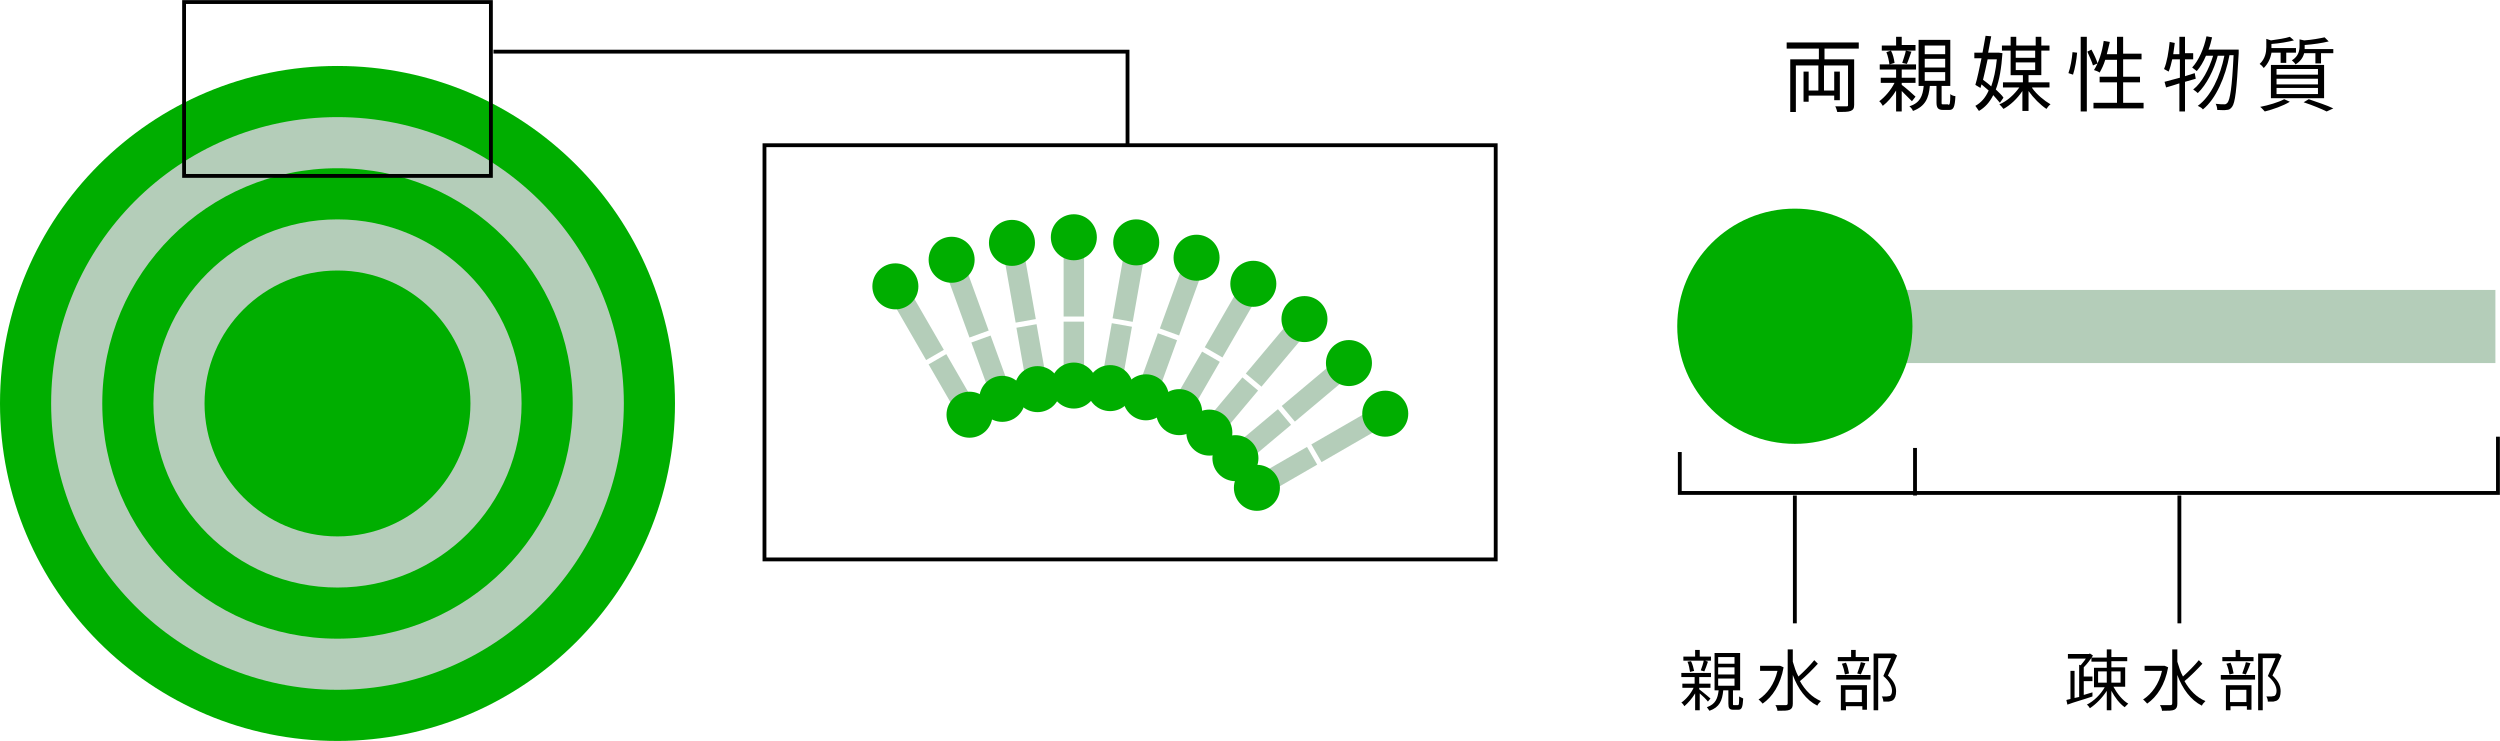
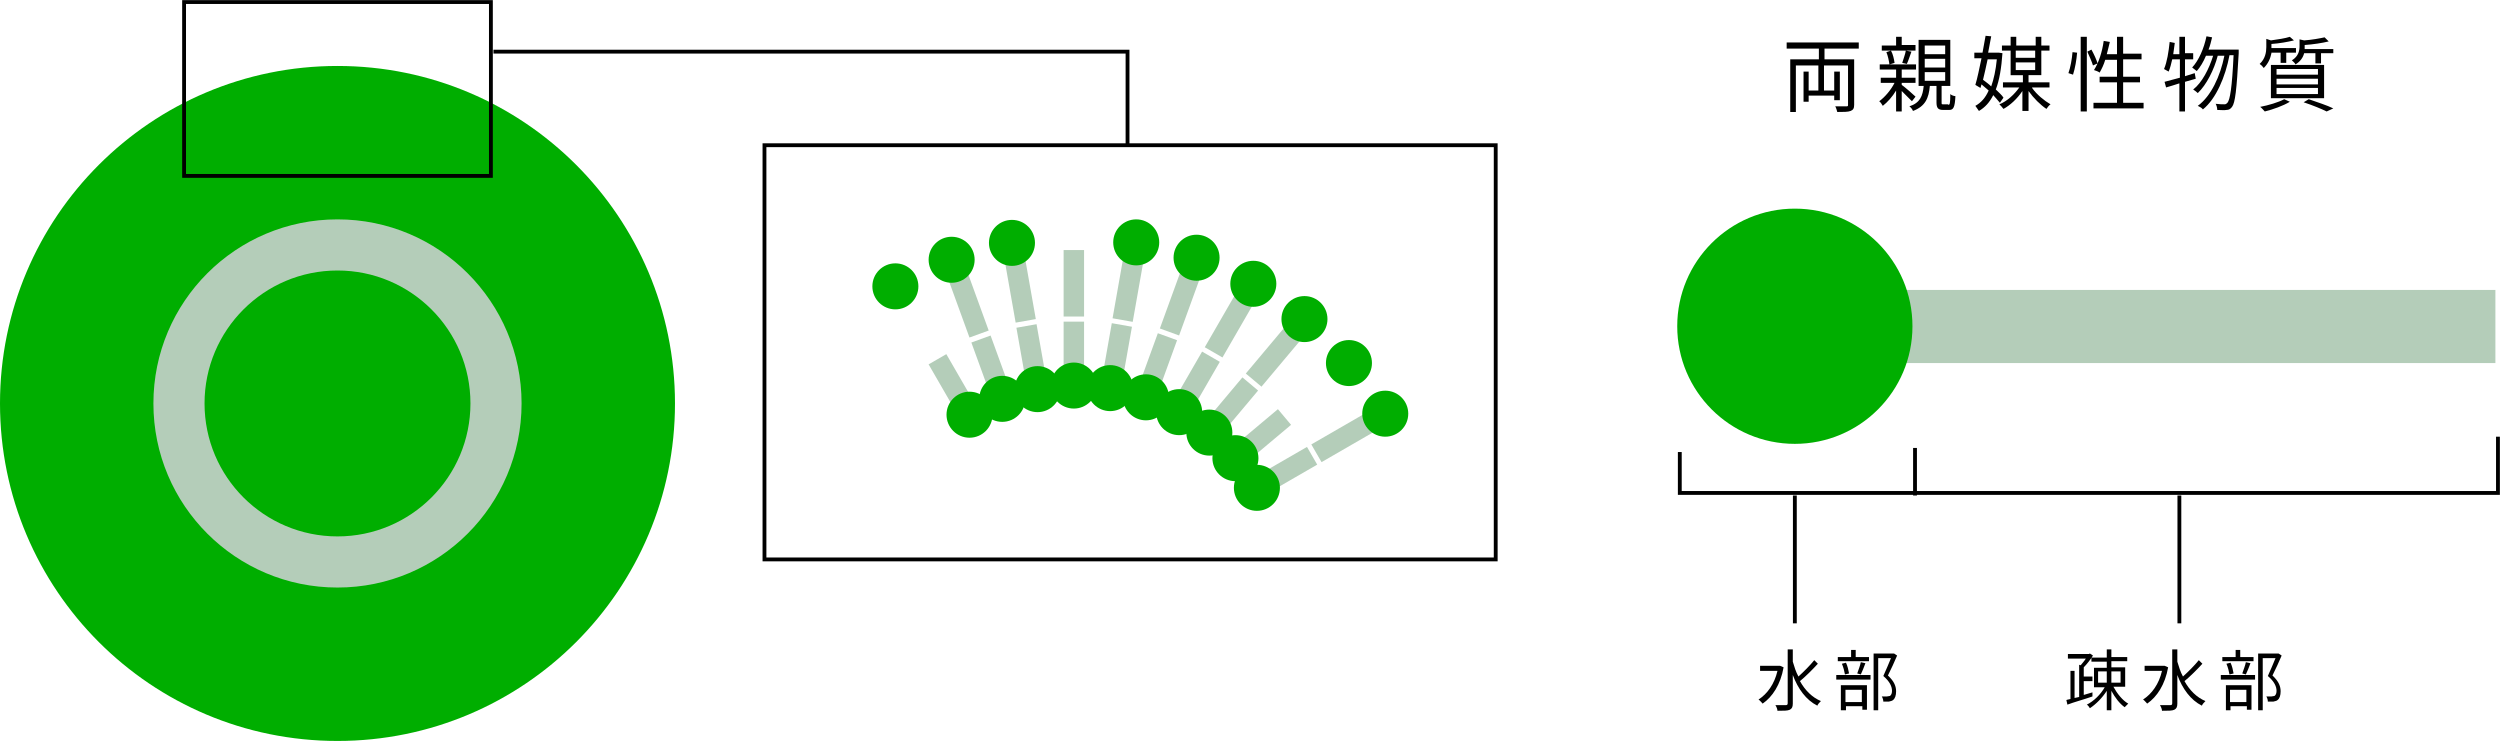
<svg xmlns="http://www.w3.org/2000/svg" version="1.1" id="レイヤー_1" x="0px" y="0px" width="488.9px" height="144.9px" viewBox="0 0 488.9 144.9" style="enable-background:new 0 0 488.9 144.9;" xml:space="preserve">
  <style type="text/css">
	.st0{fill:#00AE00;}
	.st1{fill:#B4CDB9;}
	.st2{fill:none;stroke:#000000;stroke-width:0.75;stroke-miterlimit:10;}
</style>
  <g>
    <circle class="st0" cx="66" cy="78.9" r="66" />
-     <circle class="st1" cx="66" cy="78.9" r="56" />
    <circle class="st0" cx="66" cy="78.9" r="46" />
    <circle class="st1" cx="66" cy="78.9" r="36" />
    <circle class="st0" cx="66" cy="78.9" r="26" />
    <g>
      <g>
        <rect x="208" y="48.9" class="st1" width="4" height="13" />
        <rect x="208" y="62.9" class="st1" width="4" height="13" />
      </g>
-       <circle class="st0" cx="210" cy="46.4" r="4.5" />
      <circle class="st0" cx="210" cy="75.4" r="4.5" />
    </g>
    <g>
      <g>
        <rect x="214.1" y="54.2" transform="matrix(0.174 -0.985 0.985 0.174 126.932 263.702)" class="st1" width="13" height="4" />
        <rect x="211.7" y="68" transform="matrix(0.174 -0.985 0.985 0.174 111.346 272.701)" class="st1" width="13" height="4" />
      </g>
      <circle class="st0" cx="222.2" cy="47.4" r="4.5" />
      <circle class="st0" cx="217.1" cy="75.9" r="4.5" />
    </g>
    <g>
      <g>
        <rect x="224.4" y="56.9" transform="matrix(0.342 -0.94 0.94 0.342 96.591 255.713)" class="st1" width="13" height="4" />
        <rect x="219.6" y="70" transform="matrix(0.342 -0.94 0.94 0.342 81.079 259.869)" class="st1" width="13" height="4" />
      </g>
      <circle class="st0" cx="234" cy="50.4" r="4.5" />
      <circle class="st0" cx="224.1" cy="77.7" r="4.5" />
    </g>
    <g>
      <g>
        <rect x="234.1" y="61.3" transform="matrix(0.5 -0.866 0.866 0.5 65.466 239.986)" class="st1" width="13" height="4" />
        <rect x="227.1" y="73.4" transform="matrix(0.5 -0.866 0.866 0.5 51.466 239.986)" class="st1" width="13" height="4" />
      </g>
      <circle class="st0" cx="245.1" cy="55.5" r="4.5" />
      <circle class="st0" cx="230.6" cy="80.6" r="4.5" />
    </g>
    <g>
      <g>
        <rect x="242.8" y="67.3" transform="matrix(0.643 -0.766 0.766 0.643 35.957 215.759)" class="st1" width="13" height="4" />
        <rect x="233.8" y="78" transform="matrix(0.643 -0.766 0.766 0.643 24.527 212.697)" class="st1" width="13" height="4" />
      </g>
      <circle class="st0" cx="255.1" cy="62.4" r="4.5" />
      <circle class="st0" cx="236.5" cy="84.6" r="4.5" />
    </g>
    <g>
      <g>
-         <rect x="250.4" y="74.8" transform="matrix(0.766 -0.643 0.643 0.766 10.75 183.1)" class="st1" width="13" height="4" />
        <rect x="239.7" y="83.8" transform="matrix(0.766 -0.643 0.643 0.766 2.457 178.312)" class="st1" width="13" height="4" />
      </g>
      <circle class="st0" cx="263.8" cy="71" r="4.5" />
      <circle class="st0" cx="241.6" cy="89.6" r="4.5" />
    </g>
    <g>
      <g>
        <rect x="256.6" y="83.4" transform="matrix(0.866 -0.5 0.5 0.866 -7.475 142.986)" class="st1" width="13" height="4" />
        <rect x="244.5" y="90.4" transform="matrix(0.866 -0.5 0.5 0.866 -12.6 137.862)" class="st1" width="13" height="4" />
      </g>
      <circle class="st0" cx="270.9" cy="80.9" r="4.5" />
      <circle class="st0" cx="245.8" cy="95.4" r="4.5" />
    </g>
    <g>
      <g>
-         <rect x="177.6" y="57.3" transform="matrix(0.866 -0.5 0.5 0.866 -7.841 98.331)" class="st1" width="4" height="13" />
        <rect x="184.6" y="69.4" transform="matrix(0.866 -0.5 0.5 0.866 -12.966 103.455)" class="st1" width="4" height="13" />
      </g>
      <circle class="st0" cx="175.1" cy="56" r="4.5" />
      <circle class="st0" cx="189.6" cy="81.1" r="4.5" />
    </g>
    <g>
      <g>
        <rect x="187.2" y="52.7" transform="matrix(0.94 -0.342 0.342 0.94 -8.848 68.271)" class="st1" width="4" height="13" />
        <rect x="192" y="65.9" transform="matrix(0.94 -0.342 0.342 0.94 -13.059 70.702)" class="st1" width="4" height="13" />
      </g>
      <circle class="st0" cx="186.1" cy="50.8" r="4.5" />
      <circle class="st0" cx="196" cy="78" r="4.5" />
    </g>
    <g>
      <g>
        <rect x="197.4" y="49.9" transform="matrix(0.985 -0.174 0.174 0.985 -6.762 35.485)" class="st1" width="4" height="13" />
        <rect x="199.8" y="63.7" transform="matrix(0.985 -0.174 0.174 0.985 -9.119 36.116)" class="st1" width="4" height="13" />
      </g>
      <circle class="st0" cx="197.9" cy="47.5" r="4.5" />
      <circle class="st0" cx="202.9" cy="76.1" r="4.5" />
    </g>
    <rect x="36" y="0.4" class="st2" width="60" height="34" />
    <rect x="149.5" y="28.4" class="st2" width="143" height="81" />
    <polyline class="st2" points="96.5,10.1 220.5,10.1 220.5,28.7  " />
    <rect x="364.4" y="56.7" class="st1" width="123.6" height="14.3" />
    <circle class="st0" cx="351" cy="63.8" r="23" />
    <g>
      <path d="M356.8,9.5v2.1h5.8v8.9c0,0.7-0.2,1-0.7,1.2c-0.5,0.2-1.4,0.2-2.6,0.2c-0.1-0.3-0.2-0.8-0.4-1.1c1,0,1.9,0,2.2,0    c0.3,0,0.3-0.1,0.3-0.3v-7.7h-4.7v4.9h2V14h1.1v5.6h-1.1v-0.9h-5v1.2h-1V14h1v3.7h1.9v-4.9h-4.4v9.1h-1.1V11.6h5.6V9.5h-6.3V8.3    h14.1v1.2H356.8z" />
      <path d="M373.9,19.8c-0.4-0.4-1.3-1.3-2-2v4h-1.1v-4.1c-0.7,1.2-1.7,2.3-2.6,3c-0.2-0.3-0.4-0.7-0.7-0.9c1.1-0.8,2.3-2.2,3-3.6    h-2.7v-1h3v-1.6h-3.2v-1h7.1v1h-2.8v1.6h2.7v1h-2.7v0.4c0.7,0.5,2.3,1.9,2.7,2.3L373.9,19.8z M374.6,9.9H368v-1h2.8V7.2h1.1v1.6    h2.7V9.9z M369.8,9.9c0.4,0.7,0.6,1.7,0.7,2.4l-1,0.3c-0.1-0.7-0.3-1.7-0.6-2.4L369.8,9.9z M373.8,10.1c-0.3,0.8-0.6,1.8-0.9,2.4    l-0.9-0.2c0.2-0.7,0.6-1.7,0.7-2.4L373.8,10.1z M381,20.5c0.3,0,0.4-0.2,0.4-2.1c0.2,0.2,0.7,0.4,1,0.4c-0.1,2.2-0.4,2.7-1.2,2.7    H380c-1,0-1.3-0.4-1.3-1.5v-3.2h-1.3c-0.2,2.4-0.9,4-3.3,4.9c-0.1-0.3-0.4-0.7-0.7-0.9c2.1-0.7,2.6-2,2.8-4h-1v-9h6.2v9h-1.7v3.2    c0,0.4,0,0.4,0.3,0.4H381z M376.4,10.6h4V8.9h-4V10.6z M376.4,13.2h4v-1.7h-4V13.2z M376.4,15.8h4v-1.7h-4V15.8z" />
      <path d="M391.1,20.1c-0.3-0.4-0.8-0.9-1.3-1.5c-0.7,1.4-1.6,2.4-2.8,3.1c-0.2-0.3-0.5-0.7-0.7-1c1.1-0.6,2-1.6,2.6-3    c-0.5-0.4-0.9-0.8-1.4-1.2l-0.2,0.7l-1-0.6c0.4-1.3,0.8-3.3,1.2-5.2h-1.4v-1.1h1.6c0.2-1.2,0.4-2.3,0.6-3.3l1.1,0.1    c-0.2,1-0.4,2.1-0.6,3.2h1.9l0.2,0l0.7,0.1c-0.2,2.9-0.6,5.3-1.3,7.1c0.6,0.6,1.2,1.1,1.5,1.6L391.1,20.1z M388.7,11.6    c-0.3,1.4-0.6,2.8-0.9,4c0.5,0.4,1.1,0.8,1.6,1.3c0.5-1.4,0.9-3.2,1.1-5.3H388.7z M397.4,17.2c0.9,1.3,2.4,2.5,3.6,3.2    c-0.3,0.2-0.6,0.6-0.8,0.9c-1.2-0.8-2.5-2.1-3.5-3.5v3.9h-1.2v-3.9c-1,1.5-2.4,2.8-3.7,3.5c-0.2-0.3-0.6-0.7-0.8-0.9    c1.5-0.6,2.9-1.9,3.9-3.3h-3.2v-1h3.9v-1.4h-2.4V9.9h-1.7v-1h1.7V7.2h1.1v1.7h3.8V7.2h1.1v1.7h1.6v1h-1.6v4.8h-2.5v1.4h4.1v1    H397.4z M394.2,9.9v1.4h3.8V9.9H394.2z M394.2,13.7h3.8v-1.5h-3.8V13.7z" />
      <path d="M404.5,14.3c0.4-1.1,0.7-2.8,0.8-4.1l0.9,0.1c-0.1,1.3-0.4,3.1-0.8,4.3L404.5,14.3z M406.9,7.2h1.2v14.6h-1.2V7.2z     M409,9.7c0.5,0.9,1,2,1.2,2.7l-0.9,0.4c-0.2-0.7-0.7-1.8-1.1-2.7L409,9.7z M419.2,20.1v1.1h-9.8v-1.1h4.6v-4h-3.4V15h3.4v-3.3    h-2.3c-0.3,1-0.7,1.8-1.1,2.5c-0.2-0.2-0.8-0.4-1.1-0.5c0.9-1.4,1.6-3.5,1.9-5.7l1.2,0.2c-0.2,0.8-0.4,1.7-0.6,2.4h2V7.2h1.2v3.3    h3.6v1.1h-3.6V15h3.3v1.1h-3.3v4H419.2z" />
      <path d="M427.3,16v5.8h-1.1v-5.5c-0.9,0.3-1.9,0.6-2.6,0.8l-0.3-1.1c0.8-0.2,1.8-0.5,3-0.8v-3.6h-1.5c-0.2,0.9-0.4,1.7-0.7,2.4    c-0.2-0.1-0.7-0.4-0.9-0.5c0.6-1.4,0.9-3.4,1.1-5.3l1,0.2c-0.1,0.7-0.2,1.5-0.3,2.2h1.2V7.2h1.1v3.2h1.6v1.2h-1.6v3.3l1.9-0.6    l0.2,1.1L427.3,16z M437.8,9.8c0,0,0,0.5,0,0.6c-0.4,7.3-0.7,9.7-1.3,10.5c-0.3,0.4-0.6,0.6-1.1,0.6c-0.4,0.1-1.1,0-1.8,0    c0-0.4-0.1-0.8-0.3-1.2c0.7,0.1,1.4,0.1,1.7,0.1c0.3,0,0.4-0.1,0.6-0.3c0.5-0.6,0.9-2.9,1.2-9.3h-0.8c-0.8,4.2-2.6,8.5-5.2,10.6    c-0.2-0.3-0.6-0.5-1-0.7c2.6-1.9,4.4-5.8,5.2-9.8h-1.3c-0.7,2.7-2.2,5.7-3.9,7.3c-0.2-0.2-0.6-0.5-0.9-0.7c1.7-1.3,3.1-4,3.9-6.6    h-1.4c-0.5,1.2-1.1,2.2-1.8,3c-0.2-0.2-0.7-0.5-0.9-0.7c1.3-1.4,2.3-3.7,2.8-6.1l1.1,0.2c-0.2,0.8-0.4,1.7-0.7,2.4H437.8z" />
      <path d="M444.2,10.4c-0.2,1-0.6,2-1.5,2.9c-0.2-0.3-0.5-0.6-0.8-0.8c1.1-1,1.3-2.3,1.3-3.3V7.6l0.9,0.3c1.4-0.2,2.8-0.4,3.7-0.7    l0.8,0.7c-1.2,0.3-2.9,0.6-4.4,0.7v0.6v0.2h4.8v0.9h-1.9v2h-1.1v-2H444.2z M447.8,19.9c-1.3,0.8-3.3,1.5-4.9,1.9    c-0.2-0.2-0.6-0.7-0.9-0.9c1.6-0.3,3.6-0.9,4.7-1.5L447.8,19.9z M444.1,12.7h10.4v6.5h-10.4V12.7z M445.2,14.6h8.1v-1.1h-8.1V14.6    z M445.2,16.5h8.1v-1.1h-8.1V16.5z M445.2,18.4h8.1v-1.2h-8.1V18.4z M456.3,9.5v0.9h-2.4v2h-1.1v-2h-2.2c-0.2,0.8-0.7,1.6-1.7,2.2    c-0.1-0.3-0.5-0.6-0.7-0.8c1.3-0.8,1.5-1.9,1.5-2.8V7.7l0.9,0.2c1.5-0.1,3.1-0.4,4-0.6l0.8,0.8c-1.2,0.3-3.1,0.6-4.7,0.7v0.4    c0,0.1,0,0.2,0,0.4H456.3z M451.5,19.4c1.7,0.6,3.6,1.2,4.8,1.8l-1.3,0.6c-1-0.5-2.7-1.2-4.5-1.8L451.5,19.4z" />
    </g>
    <g>
      <g>
-         <path d="M334,137.2c-0.3-0.4-1-1.1-1.6-1.6v3.3h-0.9v-3.3c-0.6,1-1.4,1.9-2.1,2.5c-0.1-0.2-0.4-0.6-0.6-0.7     c0.9-0.6,1.9-1.8,2.4-2.9h-2.2v-0.8h2.4v-1.3h-2.6v-0.8h5.8v0.8h-2.3v1.3h2.2v0.8h-2.2v0.3c0.5,0.4,1.9,1.5,2.2,1.8L334,137.2z      M334.6,129.2h-5.4v-0.8h2.3v-1.3h0.9v1.3h2.2V129.2z M330.7,129.3c0.3,0.6,0.5,1.4,0.6,1.9l-0.8,0.2c-0.1-0.5-0.2-1.4-0.5-2     L330.7,129.3z M334,129.4c-0.2,0.7-0.5,1.4-0.7,1.9l-0.7-0.2c0.2-0.5,0.5-1.4,0.6-2L334,129.4z M339.8,137.9     c0.3,0,0.3-0.2,0.3-1.7c0.2,0.1,0.6,0.3,0.8,0.4c-0.1,1.8-0.3,2.2-1,2.2H339c-0.8,0-1-0.3-1-1.2v-2.6h-1c-0.2,2-0.7,3.3-2.7,4     c-0.1-0.2-0.4-0.5-0.5-0.7c1.7-0.6,2.1-1.7,2.3-3.3h-0.8v-7.3h5v7.3h-1.4v2.6c0,0.3,0,0.3,0.3,0.3H339.8z M336,129.8h3.2v-1.3     H336V129.8z M336,131.9h3.2v-1.4H336V131.9z M336,134.1h3.2v-1.4H336V134.1z" />
        <path d="M348.8,130.5c-0.6,3.4-2.2,5.8-4.1,7.1c-0.2-0.2-0.5-0.6-0.8-0.8c1.7-1.1,3.1-3,3.7-5.6h-3.4v-1h3.8l0.1,0L348.8,130.5z      M355.5,129.8c-1,1.1-2.4,2.5-3.5,3.4c1,1.8,2.4,3.2,4.1,3.9c-0.2,0.2-0.6,0.6-0.7,0.9c-2.2-1.1-3.8-3.3-4.8-6v5.6     c0,0.7-0.2,1-0.6,1.2c-0.4,0.2-1.2,0.2-2.4,0.2c0-0.3-0.2-0.8-0.4-1.1c0.9,0,1.8,0,2,0c0.3,0,0.4-0.1,0.4-0.4v-10.5h1v2.4     c0.3,1,0.6,2,1.1,2.9c1-0.9,2.3-2.2,3.1-3.2L355.5,129.8z" />
        <path d="M359.1,132h6.7v0.9h-6.7V132z M365.6,129.3h-6.2v-0.8h2.6v-1.4h0.9v1.4h2.6V129.3z M360,134h5.1v4.8h-0.9v-0.7h-3.2v0.8     H360V134z M360.8,131.9c-0.1-0.6-0.3-1.4-0.6-2.1l0.8-0.2c0.3,0.6,0.5,1.5,0.6,2.1L360.8,131.9z M360.9,134.9v2.4h3.2v-2.4H360.9     z M363.2,131.7c0.2-0.6,0.6-1.6,0.7-2.2l0.9,0.2c-0.3,0.8-0.6,1.6-0.9,2.2L363.2,131.7z M371,128.2c-0.5,1.2-1.2,2.7-1.8,3.9     c1.3,1.2,1.6,2.2,1.6,3.1c0,0.8-0.2,1.4-0.6,1.7c-0.2,0.2-0.5,0.2-0.8,0.3c-0.3,0-0.8,0-1.1,0c0-0.3-0.1-0.7-0.3-1     c0.4,0,0.8,0,1,0c0.2,0,0.4-0.1,0.6-0.1c0.3-0.2,0.4-0.6,0.4-1c0-0.8-0.4-1.8-1.7-2.9c0.5-1.1,1.1-2.5,1.5-3.5h-2.5v10.2h-0.9     v-11.1h3.8l0.2,0L371,128.2z" />
      </g>
    </g>
    <g>
      <g>
        <path d="M409.2,136.2c-1.7,0.6-3.6,1.1-4.9,1.6l-0.2-0.9c0.2-0.1,0.5-0.1,0.8-0.2v-5.5h0.8v5.3l0.9-0.2V130l0.3,0.1     c0.3-0.4,0.7-0.8,1-1.3h-3.5v-0.9h4.1l0.2-0.1l0.6,0.4c-0.5,0.8-1.2,1.7-1.8,2.3v1.8h1.7v0.9h-1.7v2.7c0.6-0.2,1.1-0.3,1.7-0.5     L409.2,136.2z M413.3,134.3c0.7,1.3,1.8,2.7,2.9,3.3c-0.2,0.2-0.5,0.5-0.7,0.7c-1-0.7-1.9-1.9-2.6-3.2v3.8h-0.9v-3.8     c-0.9,1.4-2.1,2.6-3.3,3.4c-0.1-0.2-0.4-0.6-0.6-0.7c1.4-0.7,2.7-2,3.5-3.4h-2.1v-3.8h2.5v-1.2h-3v-0.8h3V127h0.9v1.5h3.1v0.8     h-3.1v1.2h2.7v3.8H413.3z M410.3,133.5h1.7v-2.2h-1.7V133.5z M412.9,131.3v2.2h1.8v-2.2H412.9z" />
        <path d="M424,130.5c-0.6,3.4-2.2,5.8-4.1,7.1c-0.2-0.2-0.5-0.6-0.8-0.8c1.7-1.1,3.1-3,3.7-5.6h-3.4v-1h3.8l0.1,0L424,130.5z      M430.7,129.8c-1,1.1-2.4,2.5-3.5,3.4c1,1.8,2.4,3.2,4.1,3.9c-0.2,0.2-0.6,0.6-0.7,0.9c-2.2-1.1-3.8-3.3-4.8-6v5.6     c0,0.7-0.2,1-0.6,1.2c-0.4,0.2-1.2,0.2-2.4,0.2c0-0.3-0.2-0.8-0.4-1.1c0.9,0,1.8,0,2,0c0.3,0,0.4-0.1,0.4-0.4v-10.5h1v2.4     c0.3,1,0.6,2,1.1,2.9c1-0.9,2.3-2.2,3.1-3.2L430.7,129.8z" />
        <path d="M434.3,132h6.7v0.9h-6.7V132z M440.8,129.3h-6.2v-0.8h2.6v-1.4h0.9v1.4h2.6V129.3z M435.2,134h5.1v4.8h-0.9v-0.7h-3.2     v0.8h-0.9V134z M436,131.9c-0.1-0.6-0.3-1.4-0.6-2.1l0.8-0.2c0.3,0.6,0.5,1.5,0.6,2.1L436,131.9z M436.1,134.9v2.4h3.2v-2.4     H436.1z M438.5,131.7c0.2-0.6,0.6-1.6,0.7-2.2l0.9,0.2c-0.3,0.8-0.6,1.6-0.9,2.2L438.5,131.7z M446.2,128.2     c-0.5,1.2-1.2,2.7-1.8,3.9c1.3,1.2,1.6,2.2,1.6,3.1c0,0.8-0.2,1.4-0.6,1.7c-0.2,0.2-0.5,0.2-0.8,0.3c-0.3,0-0.8,0-1.1,0     c0-0.3-0.1-0.7-0.3-1c0.4,0,0.8,0,1,0c0.2,0,0.4-0.1,0.6-0.1c0.3-0.2,0.4-0.6,0.4-1c0-0.8-0.4-1.8-1.7-2.9     c0.5-1.1,1.1-2.5,1.5-3.5h-2.5v10.2h-0.9v-11.1h3.8l0.2,0L446.2,128.2z" />
      </g>
    </g>
    <line class="st2" x1="351" y1="96.9" x2="351" y2="121.9" />
    <line class="st2" x1="426.2" y1="96.9" x2="426.2" y2="121.9" />
    <polyline class="st2" points="328.5,88.4 328.5,96.4 370.4,96.4 488.5,96.4 488.5,85.4  " />
    <line class="st2" x1="374.5" y1="87.6" x2="374.5" y2="96.9" />
  </g>
</svg>